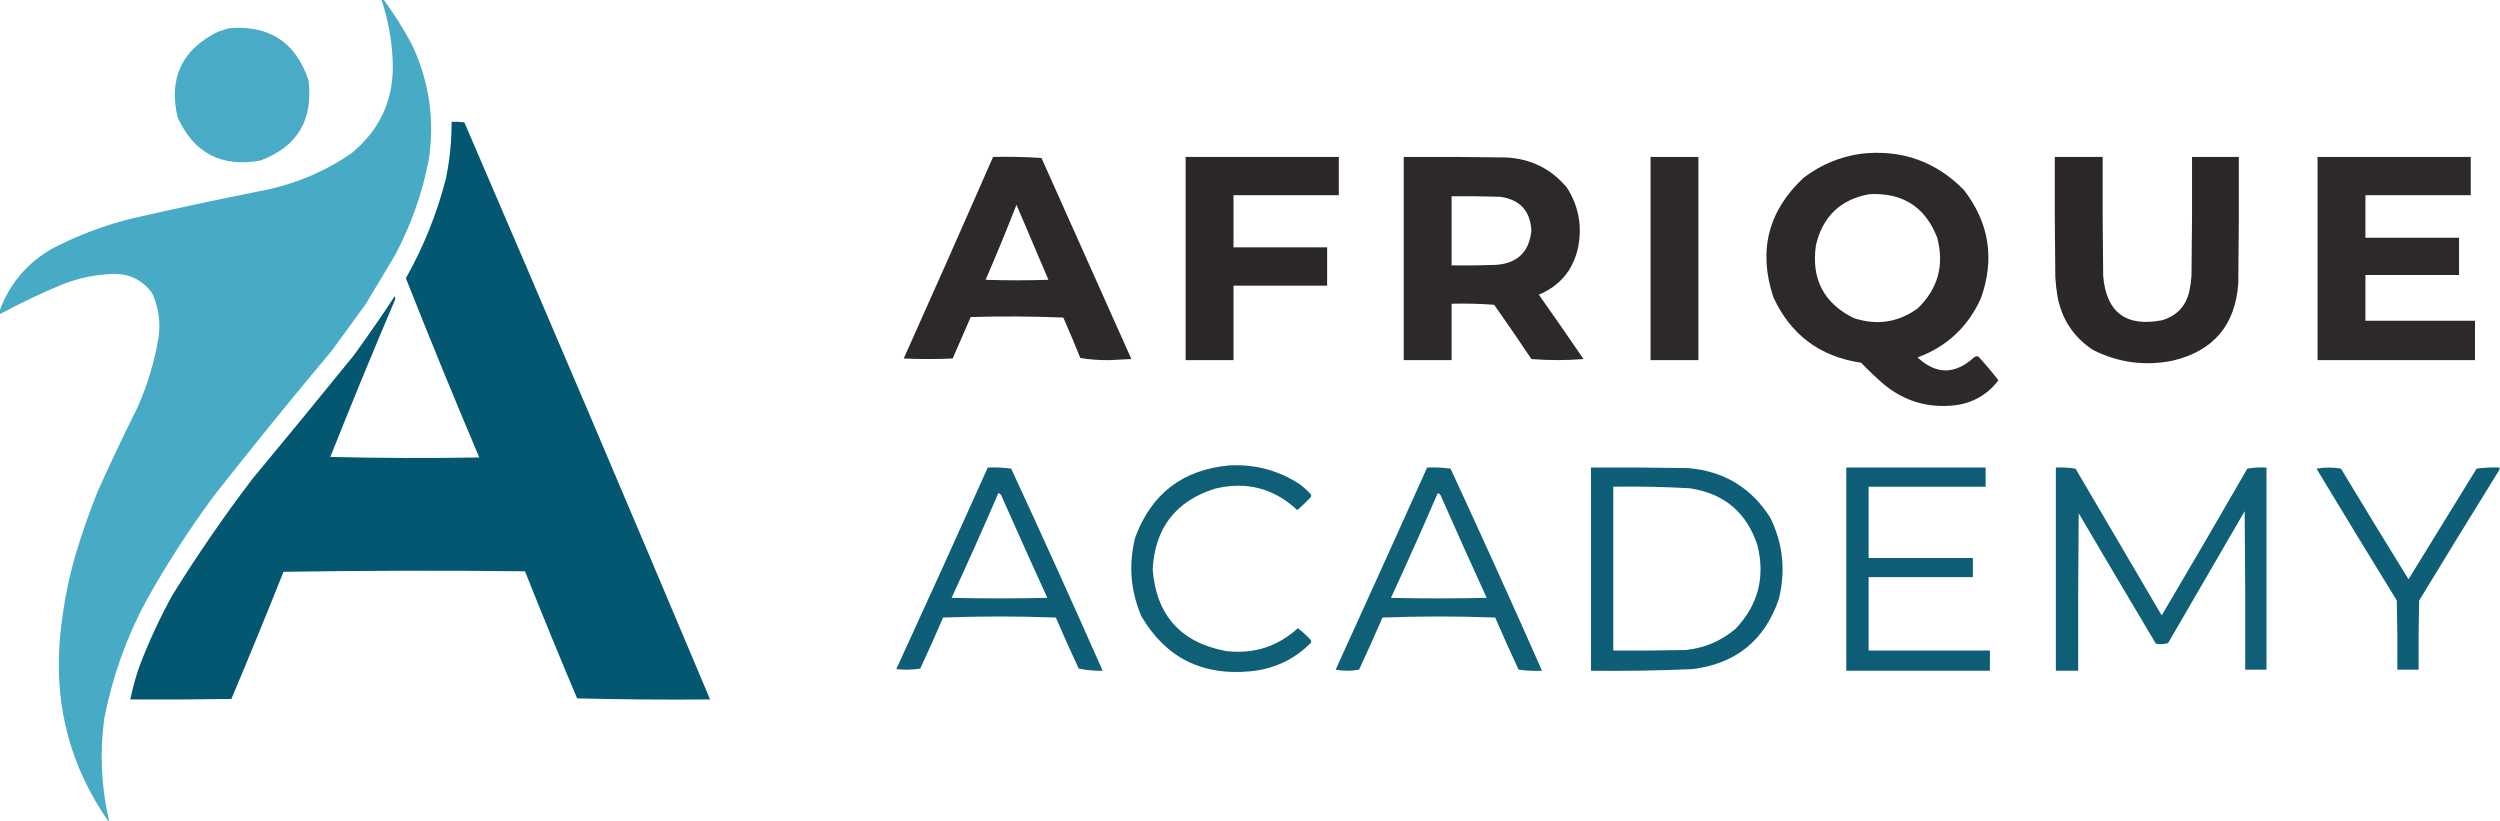
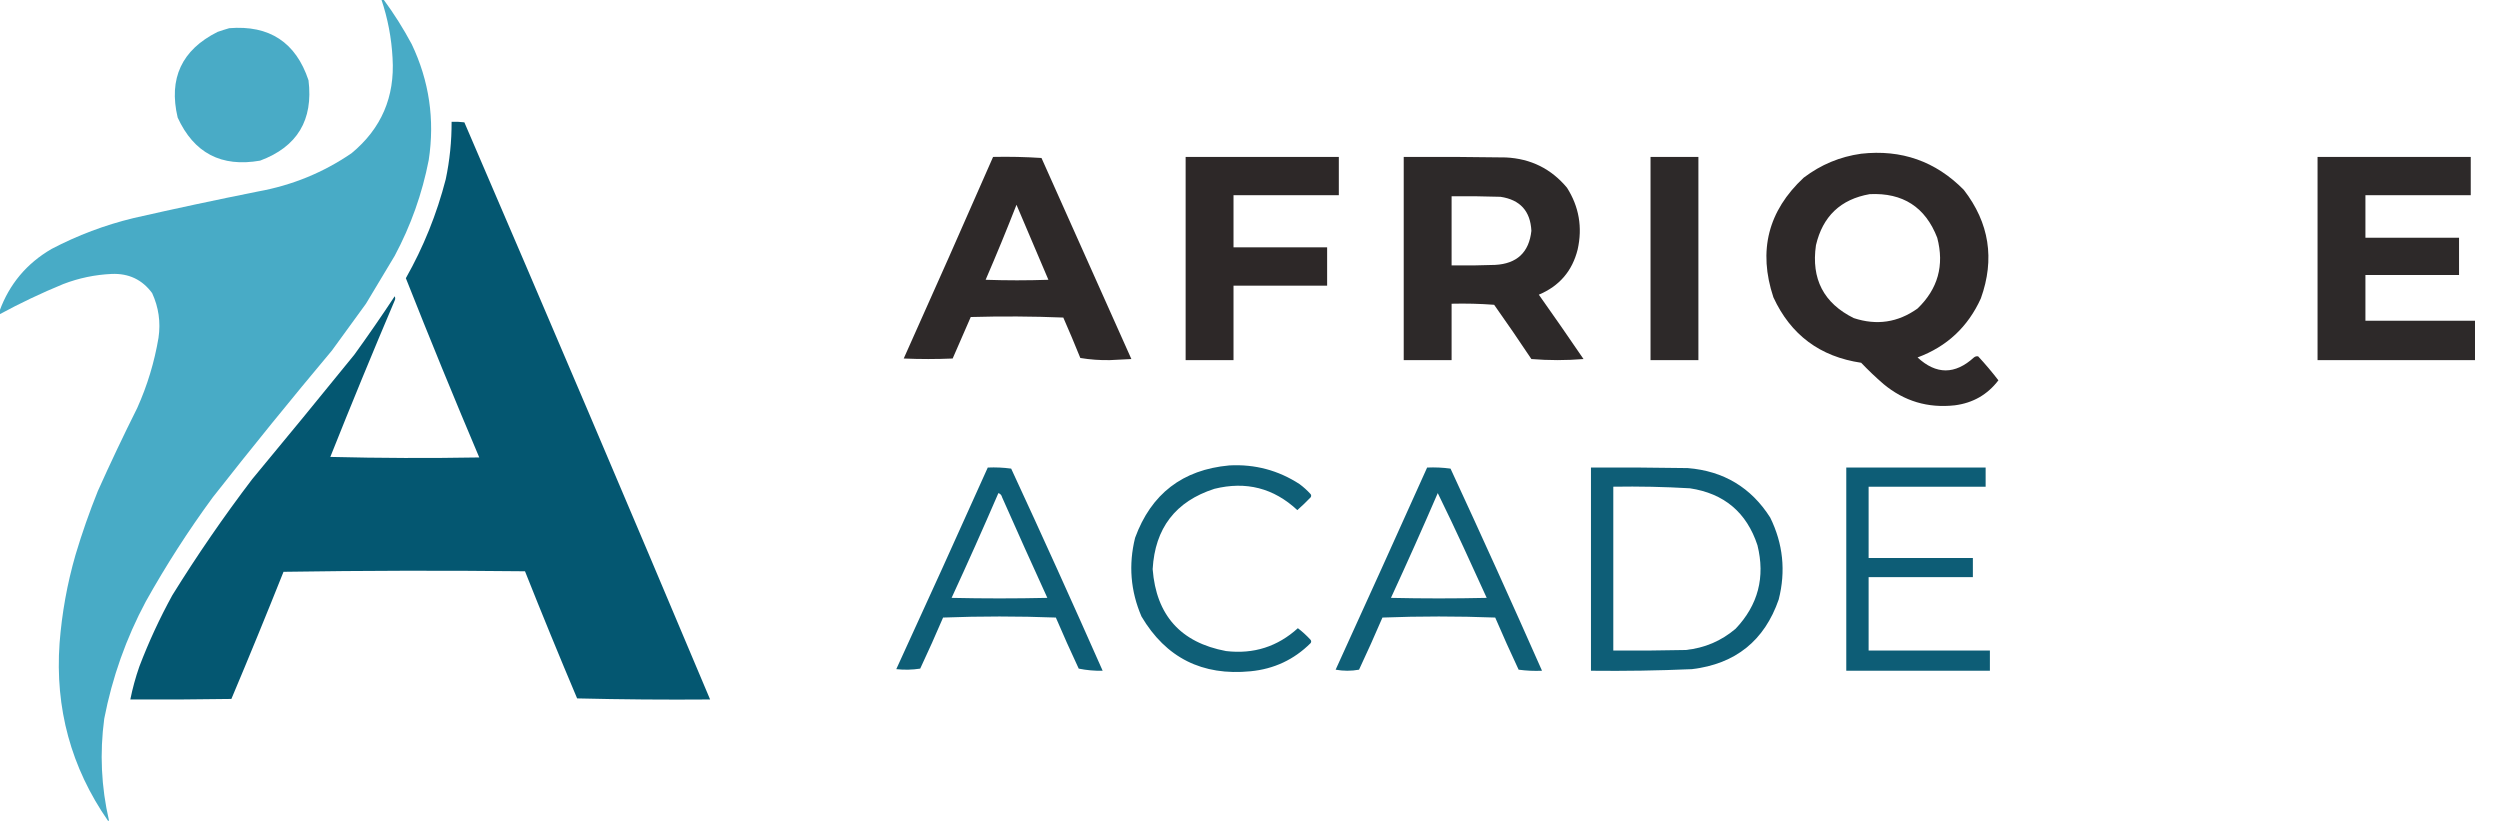
<svg xmlns="http://www.w3.org/2000/svg" version="1.1" width="2350px" height="772px" style="shape-rendering:geometricPrecision; text-rendering:geometricPrecision; image-rendering:optimizeQuality; fill-rule:evenodd; clip-rule:evenodd">
  <g>
    <path style="opacity:0.981" fill="#46aac5" d="M 358.5,-0.5 C 359.167,-0.5 359.833,-0.5 360.5,-0.5C 370.331,12.839 379.164,26.839 387,41.5C 403.472,76.083 408.805,112.416 403,150.5C 396.82,182.173 386.154,212.173 371,240.5C 361.968,255.52 352.968,270.52 344,285.5C 333.304,300.188 322.638,314.855 312,329.5C 273.882,374.943 236.548,420.943 200,467.5C 176.993,498.841 155.993,531.508 137,565.5C 118.499,600.146 105.499,636.813 98,675.5C 93.66,707.817 95.16,739.817 102.5,771.5C 102.167,771.5 101.833,771.5 101.5,771.5C 66.799,721.469 51.632,665.802 56,604.5C 58.172,576.31 63.172,548.644 71,521.5C 77.084,501.158 84.084,481.158 92,461.5C 103.777,435.278 116.11,409.278 129,383.5C 138.485,362.378 145.151,340.378 149,317.5C 151.145,302.848 149.145,288.848 143,275.5C 133.701,262.854 121.034,256.854 105,257.5C 89.322,258.211 74.155,261.378 59.5,267C 38.934,275.458 18.933,284.958 -0.5,295.5C -0.5,294.5 -0.5,293.5 -0.5,292.5C 8.75,267.082 25.083,247.582 48.5,234C 72.962,221.179 98.629,211.512 125.5,205C 164.397,196.154 203.397,187.821 242.5,180C 274.563,174.213 303.897,162.213 330.5,144C 358.463,120.885 371.297,91.052 369,54.5C 367.995,35.645 364.495,17.312 358.5,-0.5 Z" />
  </g>
  <g>
    <path style="opacity:0.977" fill="#46aac5" d="M 215.5,26.5 C 253.281,23.456 278.114,39.79 290,75.5C 294.593,112.845 279.426,138.012 244.5,151C 208.127,157.399 182.294,143.899 167,110.5C 158.31,73.717 170.81,46.884 204.5,30C 208.254,28.691 211.921,27.525 215.5,26.5 Z" />
  </g>
  <g>
    <path style="opacity:0.982" fill="#00556f" d="M 424.5,114.5 C 428.514,114.334 432.514,114.501 436.5,115C 514.272,295.573 591.272,476.406 667.5,657.5C 625.828,657.833 584.161,657.5 542.5,656.5C 525.713,616.772 509.38,576.939 493.5,537C 417.831,536.167 342.164,536.333 266.5,537.5C 250.542,577.514 234.209,617.347 217.5,657C 185.835,657.5 154.168,657.667 122.5,657.5C 124.604,647.013 127.438,636.68 131,626.5C 139.798,603.431 150.131,581.097 162,559.5C 185.249,522.017 210.249,485.684 237,450.5C 269.239,411.684 301.239,372.684 333,333.5C 346.057,315.442 358.723,297.109 371,278.5C 371.667,279.833 371.667,281.167 371,282.5C 350.257,331.312 330.09,380.312 310.5,429.5C 357.163,430.667 403.83,430.833 450.5,430C 426.832,374.145 403.832,317.979 381.5,261.5C 398.083,232.189 410.583,201.189 419,168.5C 422.748,150.692 424.581,132.692 424.5,114.5 Z" />
  </g>
  <g>
    <path style="opacity:0.972" fill="#282323" d="M 1749.5,144.5 C 1787.36,140.283 1819.53,151.616 1846,178.5C 1869.95,209.531 1875.28,243.531 1862,280.5C 1849.87,307.298 1830.04,325.798 1802.5,336C 1820.03,352.224 1837.7,352.224 1855.5,336C 1856.76,335.018 1858.09,334.685 1859.5,335C 1866.19,342.222 1872.52,349.722 1878.5,357.5C 1868.22,370.982 1854.55,378.815 1837.5,381C 1812.24,383.799 1789.91,377.132 1770.5,361C 1763.2,354.698 1756.2,348.032 1749.5,341C 1710.81,335.291 1683.31,314.791 1667,279.5C 1652.48,235.746 1661.98,198.246 1695.5,167C 1711.61,154.771 1729.61,147.271 1749.5,144.5 Z M 1757.5,182.5 C 1788.69,180.993 1809.86,194.659 1821,223.5C 1827.82,249.408 1821.65,271.575 1802.5,290C 1784.14,303.123 1764.14,306.123 1742.5,299C 1714.24,284.986 1702.41,262.153 1707,230.5C 1713.36,203.305 1730.19,187.305 1757.5,182.5 Z" />
  </g>
  <g>
    <path style="opacity:0.972" fill="#282323" d="M 933.5,147.5 C 948.745,147.176 963.911,147.509 979,148.5C 1007.17,211.5 1035.33,274.5 1063.5,337.5C 1056.83,337.833 1050.17,338.167 1043.5,338.5C 1034.09,338.699 1024.75,338.032 1015.5,336.5C 1010.36,323.752 1005.03,311.085 999.5,298.5C 970.506,297.333 941.506,297.167 912.5,298C 906.833,311 901.167,324 895.5,337C 880.167,337.667 864.833,337.667 849.5,337C 877.793,273.951 905.793,210.784 933.5,147.5 Z M 955.5,192.5 C 965.382,215.957 975.382,239.457 985.5,263C 965.833,263.667 946.167,263.667 926.5,263C 936.585,239.665 946.251,216.165 955.5,192.5 Z" />
  </g>
  <g>
    <path style="opacity:0.975" fill="#282323" d="M 1114.5,147.5 C 1162.5,147.5 1210.5,147.5 1258.5,147.5C 1258.5,159.5 1258.5,171.5 1258.5,183.5C 1225.5,183.5 1192.5,183.5 1159.5,183.5C 1159.5,199.833 1159.5,216.167 1159.5,232.5C 1188.83,232.5 1218.17,232.5 1247.5,232.5C 1247.5,244.5 1247.5,256.5 1247.5,268.5C 1218.17,268.5 1188.83,268.5 1159.5,268.5C 1159.5,291.833 1159.5,315.167 1159.5,338.5C 1144.5,338.5 1129.5,338.5 1114.5,338.5C 1114.5,274.833 1114.5,211.167 1114.5,147.5 Z" />
  </g>
  <g>
    <path style="opacity:0.971" fill="#282323" d="M 1319.5,147.5 C 1351.5,147.333 1383.5,147.5 1415.5,148C 1438.98,149.159 1458.15,158.659 1473,176.5C 1484.3,194.339 1487.63,213.672 1483,234.5C 1477.95,254.755 1465.78,268.921 1446.5,277C 1460.69,297.029 1474.69,317.195 1488.5,337.5C 1472.17,338.833 1455.83,338.833 1439.5,337.5C 1428.08,320.326 1416.41,303.326 1404.5,286.5C 1391.18,285.501 1377.85,285.167 1364.5,285.5C 1364.5,303.167 1364.5,320.833 1364.5,338.5C 1349.5,338.5 1334.5,338.5 1319.5,338.5C 1319.5,274.833 1319.5,211.167 1319.5,147.5 Z M 1364.5,184.5 C 1379.84,184.333 1395.17,184.5 1410.5,185C 1428.93,187.763 1438.6,198.43 1439.5,217C 1437.3,237.199 1425.96,247.866 1405.5,249C 1391.84,249.5 1378.17,249.667 1364.5,249.5C 1364.5,227.833 1364.5,206.167 1364.5,184.5 Z" />
  </g>
  <g>
    <path style="opacity:0.97" fill="#282323" d="M 1551.5,147.5 C 1566.5,147.5 1581.5,147.5 1596.5,147.5C 1596.5,211.167 1596.5,274.833 1596.5,338.5C 1581.5,338.5 1566.5,338.5 1551.5,338.5C 1551.5,274.833 1551.5,211.167 1551.5,147.5 Z" />
  </g>
  <g>
-     <path style="opacity:0.975" fill="#282323" d="M 1931.5,147.5 C 1946.5,147.5 1961.5,147.5 1976.5,147.5C 1976.33,184.835 1976.5,222.168 1977,259.5C 1979.95,293.756 1998.45,307.589 2032.5,301C 2046.35,296.809 2054.85,287.643 2058,273.5C 2058.96,268.877 2059.62,264.21 2060,259.5C 2060.5,222.168 2060.67,184.835 2060.5,147.5C 2075.17,147.5 2089.83,147.5 2104.5,147.5C 2104.67,187.168 2104.5,226.835 2104,266.5C 2101.11,305.714 2080.61,329.881 2042.5,339C 2016.29,344.281 1991.29,340.948 1967.5,329C 1949.25,317.03 1938.08,300.197 1934,278.5C 1933,272.539 1932.34,266.539 1932,260.5C 1931.5,222.835 1931.33,185.168 1931.5,147.5 Z" />
-   </g>
+     </g>
  <g>
    <path style="opacity:0.969" fill="#282323" d="M 2178.5,147.5 C 2226.5,147.5 2274.5,147.5 2322.5,147.5C 2322.5,159.5 2322.5,171.5 2322.5,183.5C 2289.5,183.5 2256.5,183.5 2223.5,183.5C 2223.5,196.833 2223.5,210.167 2223.5,223.5C 2252.83,223.5 2282.17,223.5 2311.5,223.5C 2311.5,235.167 2311.5,246.833 2311.5,258.5C 2282.17,258.5 2252.83,258.5 2223.5,258.5C 2223.5,272.833 2223.5,287.167 2223.5,301.5C 2257.83,301.5 2292.17,301.5 2326.5,301.5C 2326.5,313.833 2326.5,326.167 2326.5,338.5C 2277.17,338.5 2227.83,338.5 2178.5,338.5C 2178.5,274.833 2178.5,211.167 2178.5,147.5 Z" />
  </g>
  <g>
    <path style="opacity:0.938" fill="#00556f" d="M 1155.5,437.5 C 1179.48,436.191 1201.48,442.024 1221.5,455C 1225.3,457.797 1228.8,460.964 1232,464.5C 1232.67,465.5 1232.67,466.5 1232,467.5C 1227.99,471.682 1223.82,475.682 1219.5,479.5C 1197.27,458.78 1171.27,452.113 1141.5,459.5C 1105,471.282 1085.67,496.448 1083.5,535C 1086.86,578.356 1109.86,604.022 1152.5,612C 1178.37,615.042 1200.87,607.875 1220,590.5C 1224.29,593.785 1228.29,597.452 1232,601.5C 1232.67,602.5 1232.67,603.5 1232,604.5C 1216.43,620.035 1197.6,628.868 1175.5,631C 1130.11,635.466 1095.94,618.299 1073,579.5C 1062.7,555.551 1060.7,530.884 1067,505.5C 1082.13,464.18 1111.63,441.514 1155.5,437.5 Z" />
  </g>
  <g>
    <path style="opacity:0.943" fill="#00556f" d="M 928.5,439.5 C 935.863,439.169 943.197,439.503 950.5,440.5C 979.733,503.628 1008.4,566.962 1036.5,630.5C 1028.88,630.671 1021.38,630.004 1014,628.5C 1006.56,612.618 999.392,596.618 992.5,580.5C 957.167,579.167 921.833,579.167 886.5,580.5C 879.608,596.618 872.441,612.618 865,628.5C 857.58,629.647 850.08,629.813 842.5,629C 871.462,565.94 900.128,502.773 928.5,439.5 Z M 938.5,463.5 C 940.335,464.122 941.502,465.456 942,467.5C 955.977,499.101 970.143,530.601 984.5,562C 954.5,562.667 924.5,562.667 894.5,562C 909.582,529.338 924.249,496.504 938.5,463.5 Z" />
  </g>
  <g>
-     <path style="opacity:0.94" fill="#00556f" d="M 1341.5,439.5 C 1348.86,439.169 1356.2,439.503 1363.5,440.5C 1392.73,503.628 1421.4,566.962 1449.5,630.5C 1442.14,630.831 1434.8,630.497 1427.5,629.5C 1419.89,613.285 1412.56,596.952 1405.5,580.5C 1370.17,579.167 1334.83,579.167 1299.5,580.5C 1292.44,596.952 1285.11,613.285 1277.5,629.5C 1270.17,630.833 1262.83,630.833 1255.5,629.5C 1284.37,566.214 1313.04,502.881 1341.5,439.5 Z M 1351.5,463.5 C 1353.34,464.122 1354.5,465.456 1355,467.5C 1368.98,499.101 1383.14,530.601 1397.5,562C 1367.5,562.667 1337.5,562.667 1307.5,562C 1322.58,529.338 1337.25,496.504 1351.5,463.5 Z" />
+     <path style="opacity:0.94" fill="#00556f" d="M 1341.5,439.5 C 1348.86,439.169 1356.2,439.503 1363.5,440.5C 1392.73,503.628 1421.4,566.962 1449.5,630.5C 1442.14,630.831 1434.8,630.497 1427.5,629.5C 1419.89,613.285 1412.56,596.952 1405.5,580.5C 1370.17,579.167 1334.83,579.167 1299.5,580.5C 1292.44,596.952 1285.11,613.285 1277.5,629.5C 1270.17,630.833 1262.83,630.833 1255.5,629.5C 1284.37,566.214 1313.04,502.881 1341.5,439.5 Z M 1351.5,463.5 C 1368.98,499.101 1383.14,530.601 1397.5,562C 1367.5,562.667 1337.5,562.667 1307.5,562C 1322.58,529.338 1337.25,496.504 1351.5,463.5 Z" />
  </g>
  <g>
    <path style="opacity:0.944" fill="#00556f" d="M 1495.5,439.5 C 1525.84,439.333 1556.17,439.5 1586.5,440C 1620.18,442.735 1646.02,458.235 1664,486.5C 1676.1,511.138 1678.76,536.805 1672,563.5C 1658.57,602.244 1631.41,624.077 1590.5,629C 1558.85,630.365 1527.18,630.865 1495.5,630.5C 1495.5,566.833 1495.5,503.167 1495.5,439.5 Z M 1516.5,457.5 C 1540.53,457.096 1564.53,457.596 1588.5,459C 1620.66,463.832 1641.83,481.665 1652,512.5C 1659.45,542.552 1652.61,568.719 1631.5,591C 1617.98,602.513 1602.31,609.18 1584.5,611C 1561.84,611.5 1539.17,611.667 1516.5,611.5C 1516.5,560.167 1516.5,508.833 1516.5,457.5 Z" />
  </g>
  <g>
    <path style="opacity:0.947" fill="#00556f" d="M 1735.5,439.5 C 1779.17,439.5 1822.83,439.5 1866.5,439.5C 1866.5,445.5 1866.5,451.5 1866.5,457.5C 1829.83,457.5 1793.17,457.5 1756.5,457.5C 1756.5,479.833 1756.5,502.167 1756.5,524.5C 1789.17,524.5 1821.83,524.5 1854.5,524.5C 1854.5,530.5 1854.5,536.5 1854.5,542.5C 1821.83,542.5 1789.17,542.5 1756.5,542.5C 1756.5,565.5 1756.5,588.5 1756.5,611.5C 1794.5,611.5 1832.5,611.5 1870.5,611.5C 1870.5,617.833 1870.5,624.167 1870.5,630.5C 1825.5,630.5 1780.5,630.5 1735.5,630.5C 1735.5,566.833 1735.5,503.167 1735.5,439.5 Z" />
  </g>
  <g>
-     <path style="opacity:0.938" fill="#00556f" d="M 1932.5,439.5 C 1938.76,439.19 1944.92,439.524 1951,440.5C 1978,486.5 2005,532.5 2032,578.5C 2059.09,532.664 2085.92,486.664 2112.5,440.5C 2118.46,439.504 2124.46,439.171 2130.5,439.5C 2130.5,502.833 2130.5,566.167 2130.5,629.5C 2123.83,629.5 2117.17,629.5 2110.5,629.5C 2110.67,579.832 2110.5,530.166 2110,480.5C 2086,521.833 2062,563.167 2038,604.5C 2034.26,605.626 2030.42,605.793 2026.5,605C 2002.21,564.249 1978.04,523.416 1954,482.5C 1953.5,531.832 1953.33,581.166 1953.5,630.5C 1946.5,630.5 1939.5,630.5 1932.5,630.5C 1932.5,566.833 1932.5,503.167 1932.5,439.5 Z" />
-   </g>
+     </g>
  <g>
-     <path style="opacity:0.944" fill="#00556f" d="M 2349.5,439.5 C 2349.5,440.167 2349.5,440.833 2349.5,441.5C 2324.2,482.328 2299.03,523.328 2274,564.5C 2273.5,586.164 2273.33,607.831 2273.5,629.5C 2266.83,629.5 2260.17,629.5 2253.5,629.5C 2253.67,607.831 2253.5,586.164 2253,564.5C 2227.63,523.298 2202.47,481.965 2177.5,440.5C 2185.17,439.167 2192.83,439.167 2200.5,440.5C 2221.47,475.299 2242.63,509.965 2264,544.5C 2285.33,509.833 2306.67,475.167 2328,440.5C 2335.08,439.52 2342.25,439.187 2349.5,439.5 Z" />
-   </g>
+     </g>
</svg>